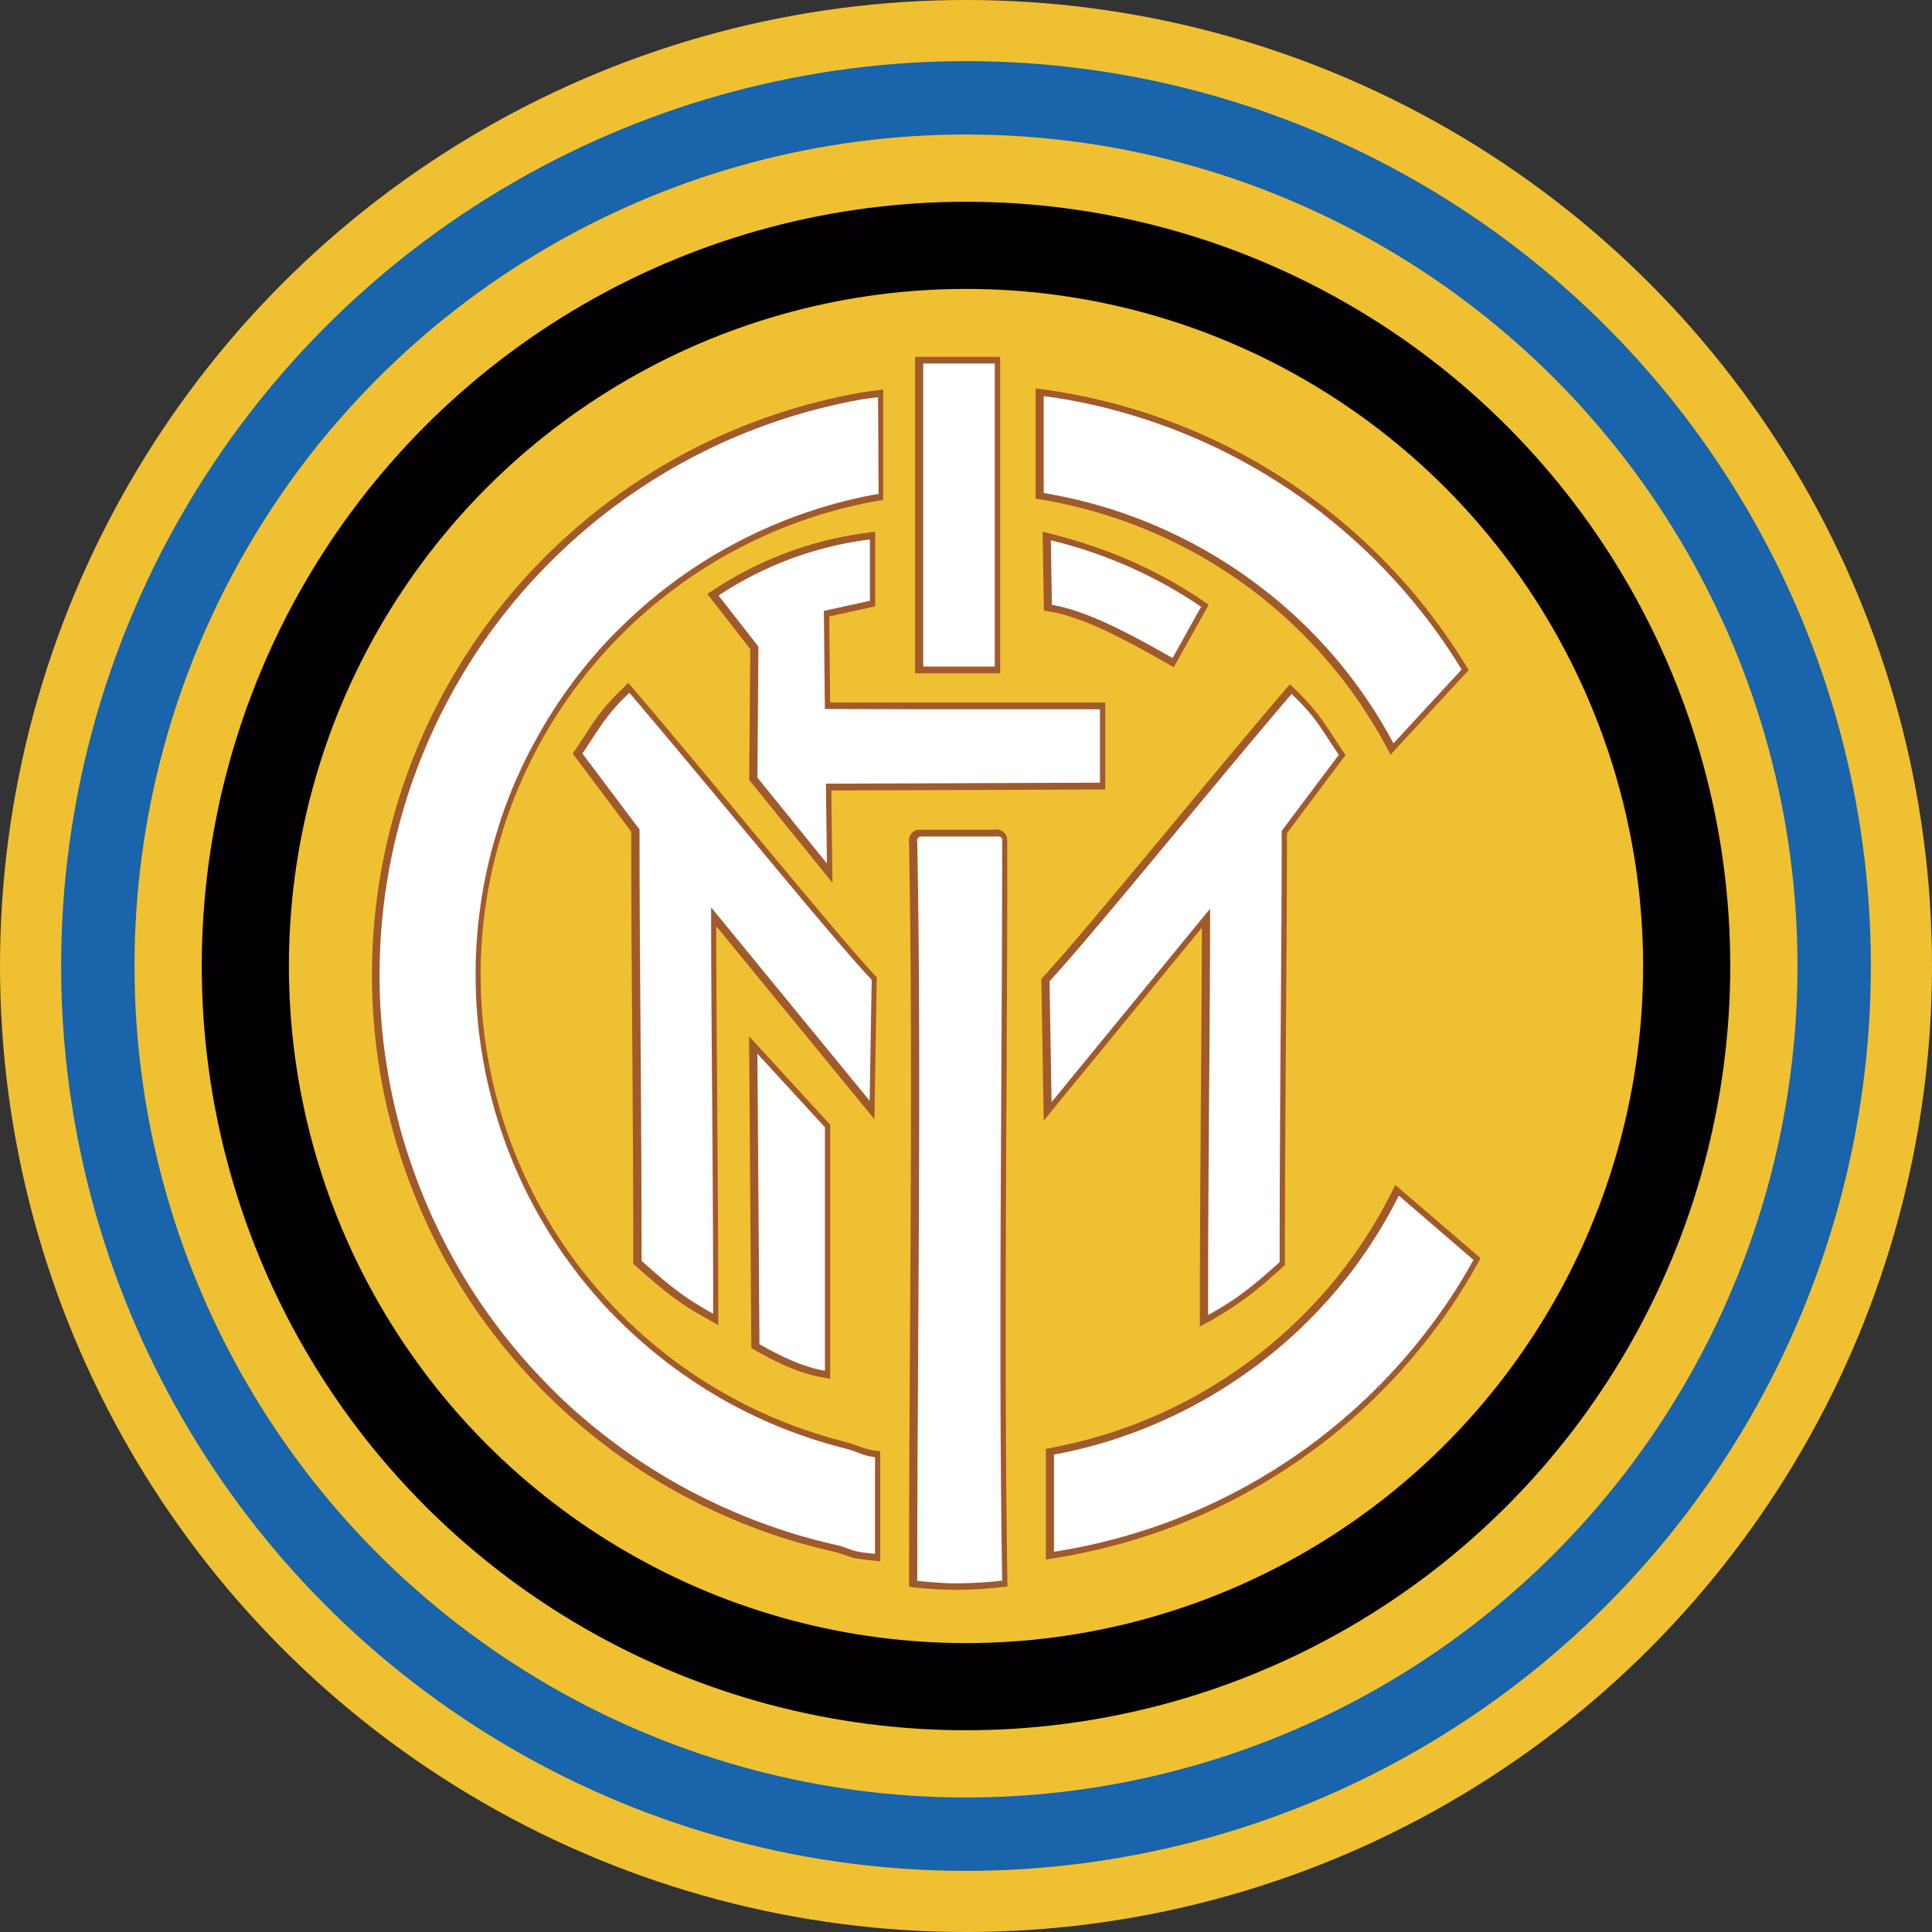
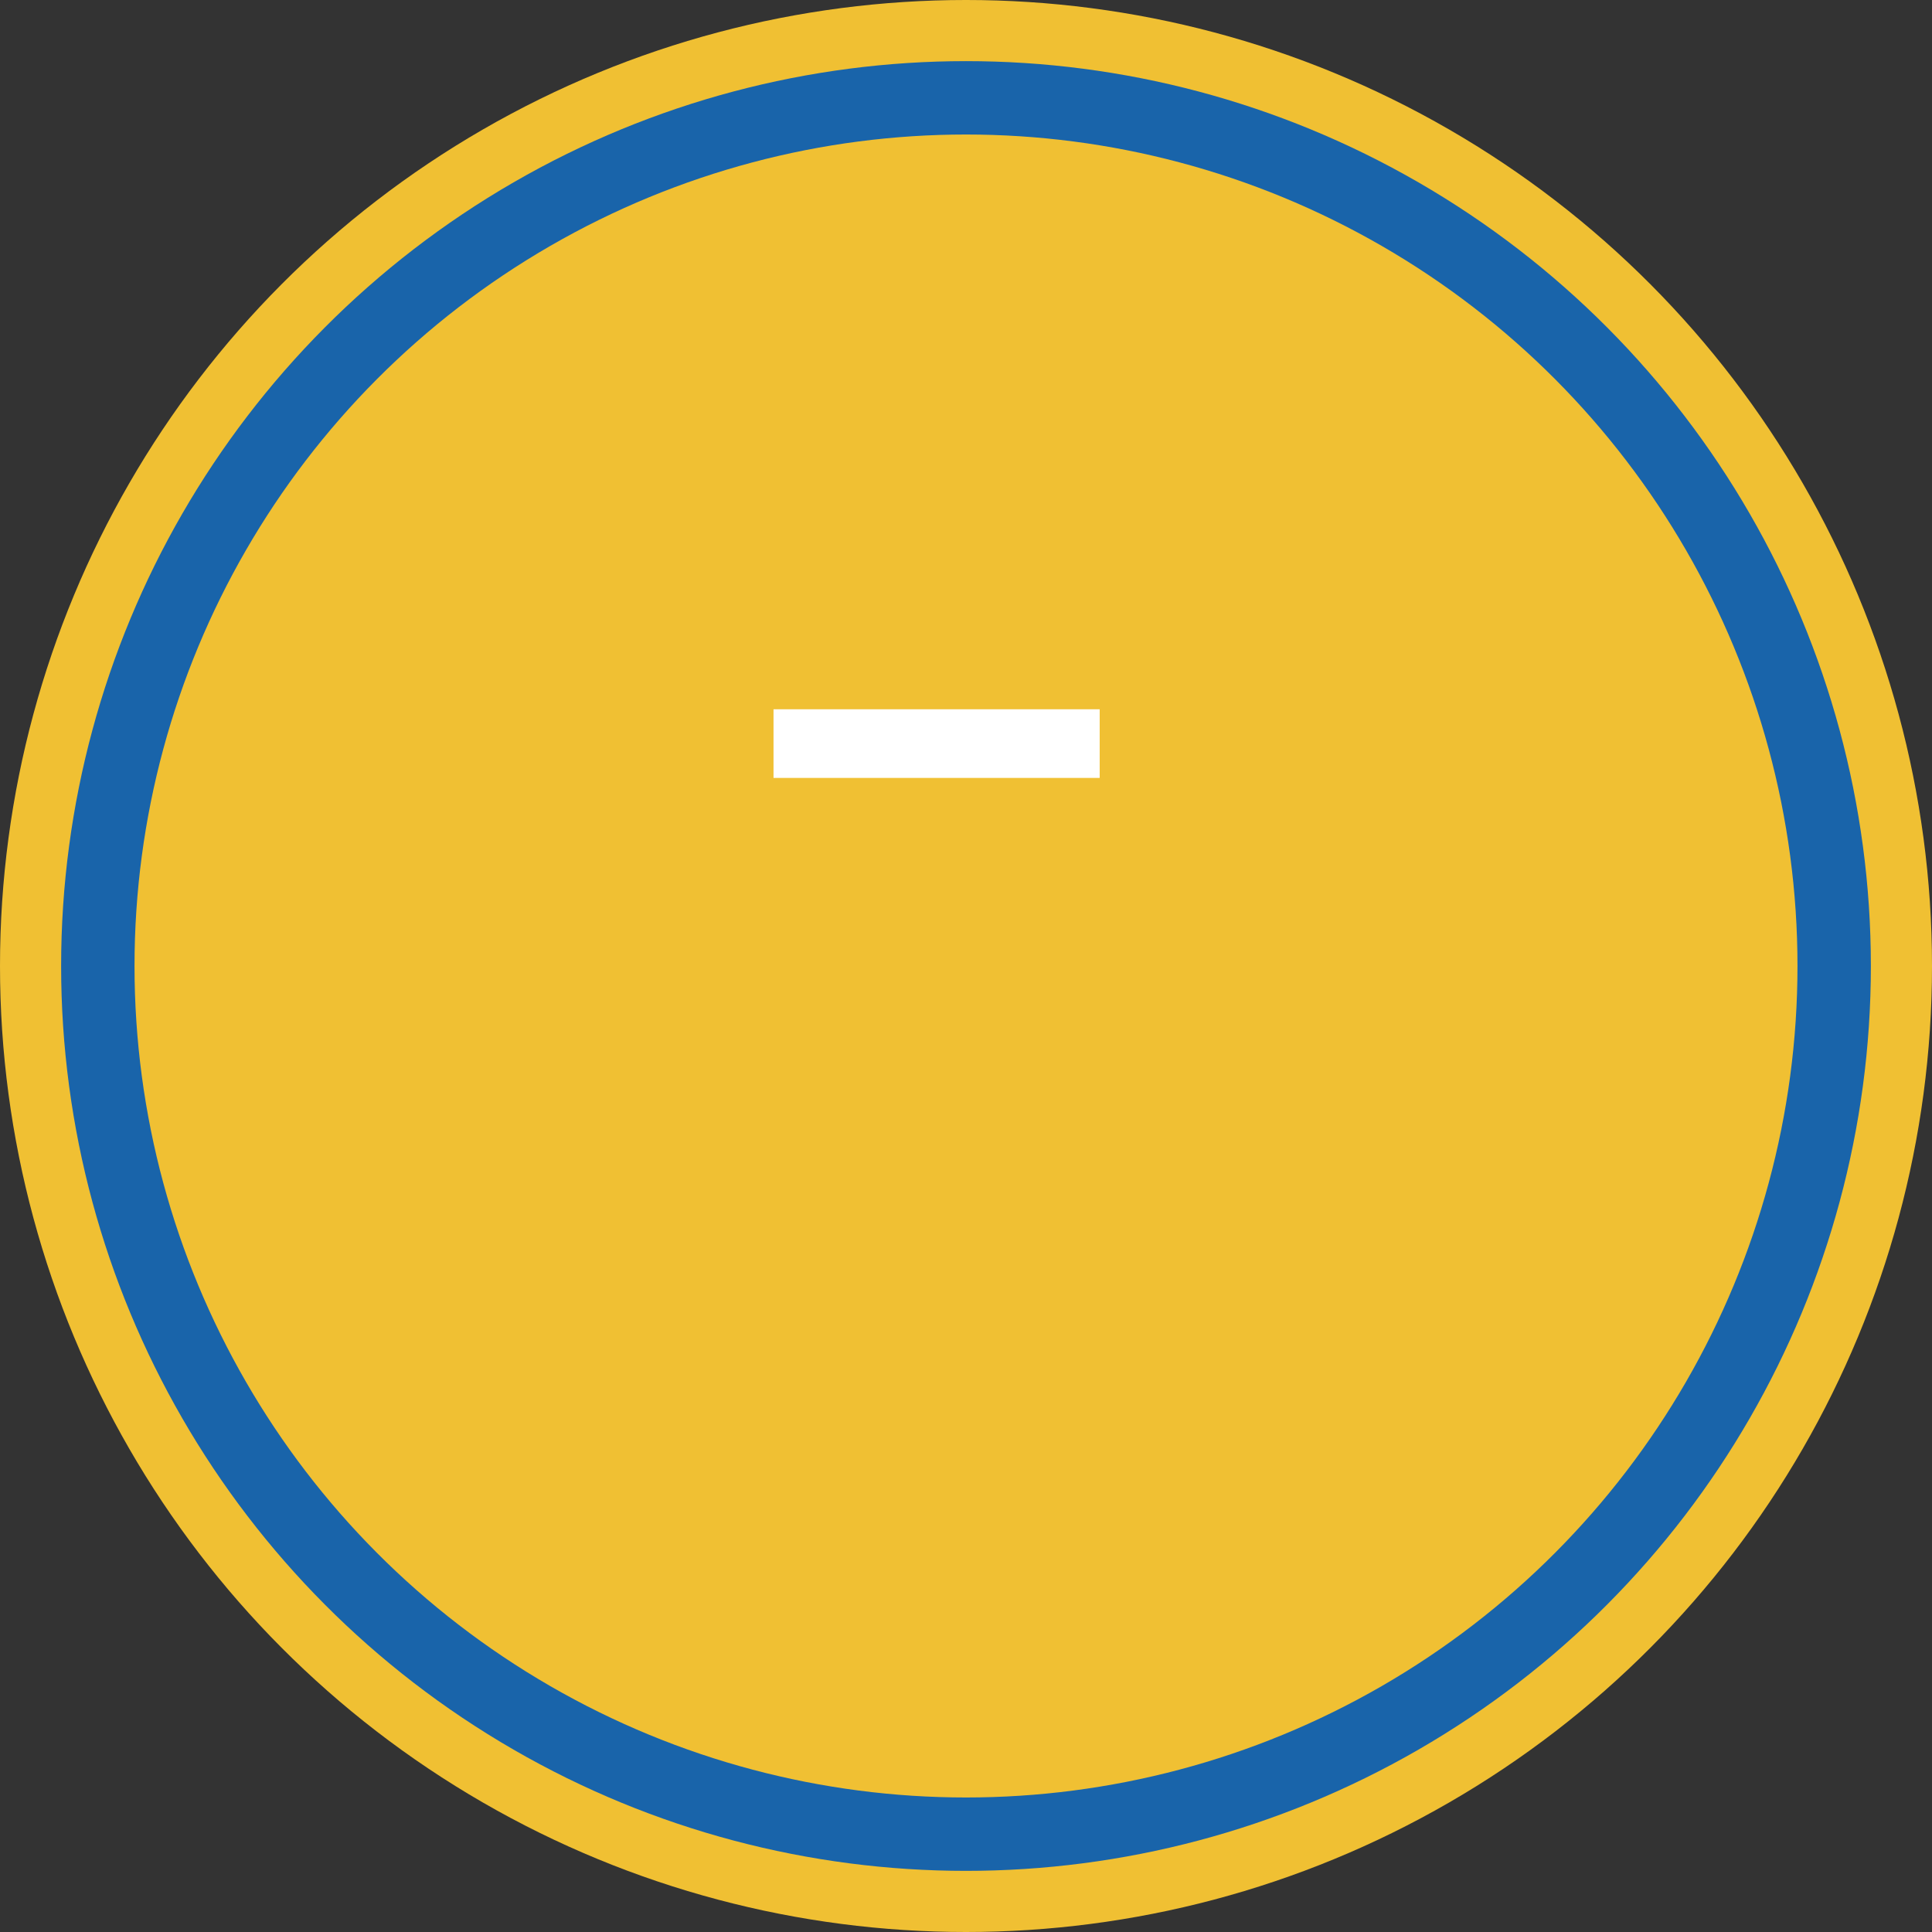
<svg xmlns="http://www.w3.org/2000/svg" id="Layer_1" data-name="Layer 1" viewBox="0 0 575.24 575.24">
  <rect x="0" y="0" width="575.24" height="575.24" fill="#333333" stroke="none" />
  <title>Inter Milan 1963 logo - Brandlogos.net</title>
  <circle id="path1675" cx="287.62" cy="287.62" r="287.62" style="fill:#f0c033" />
  <circle id="path1675-7" cx="287.62" cy="287.62" r="269.42" style="fill:#1964aa" />
  <circle id="path9333" cx="287.62" cy="287.62" r="247.57" style="fill:#f0c033" />
-   <circle id="path11448" cx="287.62" cy="287.62" r="227.55" style="fill:#020002" />
-   <circle id="path11448-2" cx="287.62" cy="287.62" r="201.6" style="fill:#f0c033" />
-   <path id="path49701-0" d="M240.85,76.62v92.23h25.32V74.62H240.85Zm35.88,9.69v30.54a144.48,144.48,0,0,1,38.86,11.82A143,143,0,0,1,371.37,175,149.69,149.69,0,0,1,381,190.44l1.43,2.63,23.23-25.17A175.4,175.4,0,0,0,279.11,84.34L276.73,84Zm-47.6-1.66c-3.77.44-7.62,1.15-11.38,2a176,176,0,0,0-1.67,343.6c2.72.51,5.19,1.92,7.95,2.26,2.13.33,4.29.49,6.42.77V400.49a22.75,22.75,0,0,1-6.82-1.67c-3.2-1.21-6.58-1.81-9.83-2.87a142.2,142.2,0,0,1-21.86-8.54c-1.47-.73-3.13-1.56-4.65-2.38A143.44,143.44,0,0,1,124,317.15c-1.12-2.5-2.16-5-3.1-7.48a143.65,143.65,0,0,1-9-40.22,146.21,146.21,0,0,1-.36-15c.05-2,.18-4.1.31-6.13.32-4.55.89-9.17,1.63-13.6.49-2.94,1.13-6.06,1.83-9,.86-3.72,2-7.53,3.09-11.08a143.57,143.57,0,0,1,38.19-60.41c1.51-1.43,2.93-2.68,4.5-4.05a143.49,143.49,0,0,1,40.53-24.67c2-.82,4.26-1.64,6.4-2.37,3.87-1.34,7.76-2.51,11.77-3.51,1.81-.46,3.42-.84,5.26-1.23,2.09-.46,4.2-.8,6.3-1.16V84.34l-2.27.32ZM226.69,127a107.85,107.85,0,0,0-41.4,14.23c-2.15,1.26-4.22,2.65-6.31,4l12.78,16.39q-.15,19.5-.3,39l24.79,30.62q-.18-13.75-.35-27.5l81.58-.3V177.8c-.14-.47-1.07-.15-1.59-.24-24.29,0-48.58,0-72.86,0l-7.48,0q-.13-12.82-.27-25.64l13.69-3V126.66l-2.28.32Zm52.17,2.32q.17,10.42.33,20.83c1.47.26,3.16.55,4.48.87,7.95,2,15.32,5.72,22.53,9.52,3.93,2.09,7.78,4.31,11.66,6.49l10.4-18.58a135.33,135.33,0,0,0-25.35-14,159.82,159.82,0,0,0-23.77-7.67c-.66-.24-.15,1-.29,1.42,0,.38,0,.75,0,1.13ZM153.95,173.21a61,61,0,0,0-9.73,11.56c-1.77,2.68-3.52,5.37-5.31,8L156.32,216c0,40.55.6,81.1.6,121.65,0,2.34,0,4.67,0,7,5.52,4.93,11.1,9.88,17.45,13.74,2.57,1.6,5.24,3,7.87,4.53,0-37.43-.43-74.86-.6-112.28,0-2.16,0-4.33,0-6.49l47.09,57.46q.36-21.1.71-42.21c-7.78-8.48-15.11-17.36-22.52-26.16-17.15-20.52-34.1-41.21-51.45-61.55l-1.53,1.49Zm197.07.54c-20.35,23.87-40.11,48.24-60.39,72.17-4,4.7-8,9.42-12.2,13.91q.36,21.1.71,42.21l47.09-57.46c-.1,37.54-.58,75.08-.6,112.62,0,2.05,0,4.1,0,6.16a108,108,0,0,0,14.94-9.43c3.6-2.77,7-5.83,10.38-8.84,0-33.73.31-67.45.53-101.18q.07-13.74.09-27.47L369,193.2c-2.75-4-5.24-8.19-8.16-12.07a76.61,76.61,0,0,0-8.41-9L351,173.76Zm-121.61,7.8,64,.24V198H200.28V181.56Zm35.23,33.87c-7.62,0-15.24,0-22.85,0a3.2,3.2,0,0,0-2.75,3.71c1.14,63.3.3,126.62.07,189.92q-.06,15.89-.06,31.78a111.6,111.6,0,0,0,17.55.85c3.93-.13,7.84-.48,11.75-.9-1-63.35-.32-126.7-.1-190.05,0-10.89.08-21.78,0-32.66a3.25,3.25,0,0,0-3.66-2.7Zm-73.18,66.7q.31,43.81.62,87.63c6.88,4,14.16,7.64,22.1,8.9.44-.07,1.55.66,1.38-.14V303.26l-24.13-26.33q0,2.6,0,5.2Zm191.22,41.33a140.67,140.67,0,0,1-20.58,30.38c-1.56,1.76-3.07,3.37-4.73,5.07A143.51,143.51,0,0,1,299,395a151,151,0,0,1-19.22,4.76v32.94a182.92,182.92,0,0,0,32.57-7.86,175.25,175.25,0,0,0,68.52-43.41,172.26,172.26,0,0,0,27.56-37c.15-.51.93-1.13.66-1.56L383.85,321.2l-1.16,2.26Z" transform="translate(31.62 31.62)" style="fill:#a05a2c" />
  <g id="g54814">
    <path id="rect21317-4" d="M198.69,179.56V200H295.8V179.56H198.69Z" transform="translate(31.62 31.62)" style="fill:#fff" />
-     <path id="path49701" d="M227.38,129v18.27l-13.7,3,.3,29.23,81.91.3v21.62l-81.6.3.3,23.75L193.89,199.9l.3-39L182.32,145.7A105.3,105.3,0,0,1,227.38,129Zm53.89.3.3,19.18c10.45,1.72,23.08,8.52,35.93,15.83L326,149.05a135.68,135.68,0,0,0-44.76-19.79ZM193.89,282.11l.61,86.48c7.28,4.2,13.83,7,19.49,7.92V304ZM353,175.05c7.18,6.84,8.43,9.87,14,18.08l-17,22.63c0,38.4-.61,77.66-.61,128.42-7.73,6.89-12.25,10.75-21.32,15.75,0-42.5.61-87.69.61-121l-47.2,57.59-.61-36c12.59-13.54,47.71-57,72.1-85.56Zm-197.21-.4c-7.18,6.84-8.43,9.87-14,18.08l17,22.63c0,38.4.61,77.66.61,128.42,7.73,6.89,12.25,10.75,21.32,15.75,0-42.5-.61-87.69-.61-121l47.2,57.59.61-36C215.27,246.67,180.15,203.22,155.76,174.65ZM265,217.45c-7.5,0-15,0-22.51,0a1.25,1.25,0,0,0-1,1.61c1.32,71.06,0,147.16,0,220q5.29.58,10.61.76a138.53,138.53,0,0,0,14.67-.8c-1.17-72.37,0-148.83,0-220.67-.06-.8-1-1-1.76-.93ZM279.14,86.31v28.86c1.19.2,2.51.43,3.73.67a146.09,146.09,0,0,1,20.36,5.48c1.18.42,2.59.93,3.85,1.41a145.94,145.94,0,0,1,21,10c1.32.77,2.83,1.66,4.2,2.53,3.51,2.18,7,4.56,10.22,7a142.82,142.82,0,0,1,40.77,47.46l20.31-22A173.39,173.39,0,0,0,290.15,88.15C286.51,87.41,282.83,86.82,279.14,86.31Zm-49.33.32c-1.6.24-3.2.39-4.79.67q-6.06,1.07-12,2.57c-3.11.77-6.19,1.64-9.25,2.59q-5.93,1.84-11.71,4.1t-11.39,4.92c-3.39,1.61-6.71,3.35-10,5.15q-5.36,3-10.53,6.37t-10.21,7.22q-5,3.79-9.67,7.93t-9,8.54q-3.37,3.42-6.54,7-4.1,4.66-7.86,9.6t-7.15,10.14q-3.41,5.24-6.46,10.71-2.72,4.93-5.14,10-2.63,5.62-4.9,11.4t-4.11,11.81q-1.84,6-3.25,12.08t-2.34,12.08c-.51,3.16-.91,6.34-1.23,9.53q-.63,6.17-.81,12.38T81.53,266q.28,6.25,1,12.47c.43,3.69,1,7.37,1.63,11q1.12,6.1,2.64,12.12t3.5,11.9q2,5.89,4.34,11.62,1.83,4.44,3.92,8.77,2.68,5.59,5.76,11t6.59,10.63q3.46,5.15,7.27,10.05,3.47,4.43,7.2,8.64,4.14,4.62,8.58,9t9.27,8.4q4.78,4,9.84,7.71t10.29,6.93q5.17,3.24,10.58,6.08c2.91,1.56,5.88,3,8.88,4.39q5.64,2.59,11.46,4.77t11.86,4c3.63,1.07,7.3,2,11,2.86,4,.88,4,1.65,8.09,2.27,1.22.18,2.45.27,3.68.42V402.24l-.21,0c-4.3-.69-4.57-1.57-8.8-2.62-3.37-.86-6.7-1.83-10-2.9q-5.54-1.85-10.94-4.09-6-2.55-11.77-5.59-4.63-2.47-9.08-5.25-4.84-3.07-9.45-6.47c-3.13-2.33-6.16-4.79-9.1-7.35s-5.75-5.26-8.47-8-5.29-5.69-7.78-8.68-4.87-6.17-7.14-9.38-4.38-6.58-6.39-10-3.76-6.79-5.46-10.28q-2.79-5.87-5.1-12c-1.25-3.37-2.38-6.79-3.41-10.23-1.18-4.13-2.21-8.29-3.05-12.5q-1.12-5.74-1.81-11.56c-.44-4-.76-8-.88-12s-.1-8,.1-12,.55-8,1.1-12a140,140,0,0,1,2.56-14c.89-3.86,2-7.68,3.18-11.45s2.59-7.49,4.1-11.14,3.17-7.21,5-10.71,3.75-6.93,5.82-10.27,4.24-6.51,6.54-9.64,4.76-6.17,7.32-9.12,5.19-5.72,8-8.42,5.72-5.36,8.73-7.87,6.15-4.9,9.36-7.16,6.57-4.4,10-6.41,7-3.89,10.59-5.64q5.93-2.83,12.09-5.15c3.78-1.39,7.6-2.66,11.48-3.75s7.73-2,11.65-2.77c.76-.15,1.53-.26,2.29-.4ZM384.88,324.38a145.39,145.39,0,0,1-14.51,23.13c-.94,1.21-2,2.58-3.06,3.83a145.6,145.6,0,0,1-23.09,22.33c-1,.8-2.36,1.79-3.43,2.56a145.89,145.89,0,0,1-12.78,8.3c-1.33.76-2.86,1.62-4.29,2.38a145.37,145.37,0,0,1-20.52,9c-1.19.41-2.61.89-3.89,1.3a146.26,146.26,0,0,1-17.12,4.27V430.4a173.4,173.4,0,0,0,118.17-75.74c2.4-3.62,4.62-7.36,6.74-11.16ZM243.26,166.85h21.32V76.62H243.26Z" transform="translate(31.62 31.62)" style="fill:#fff" />
  </g>
</svg>